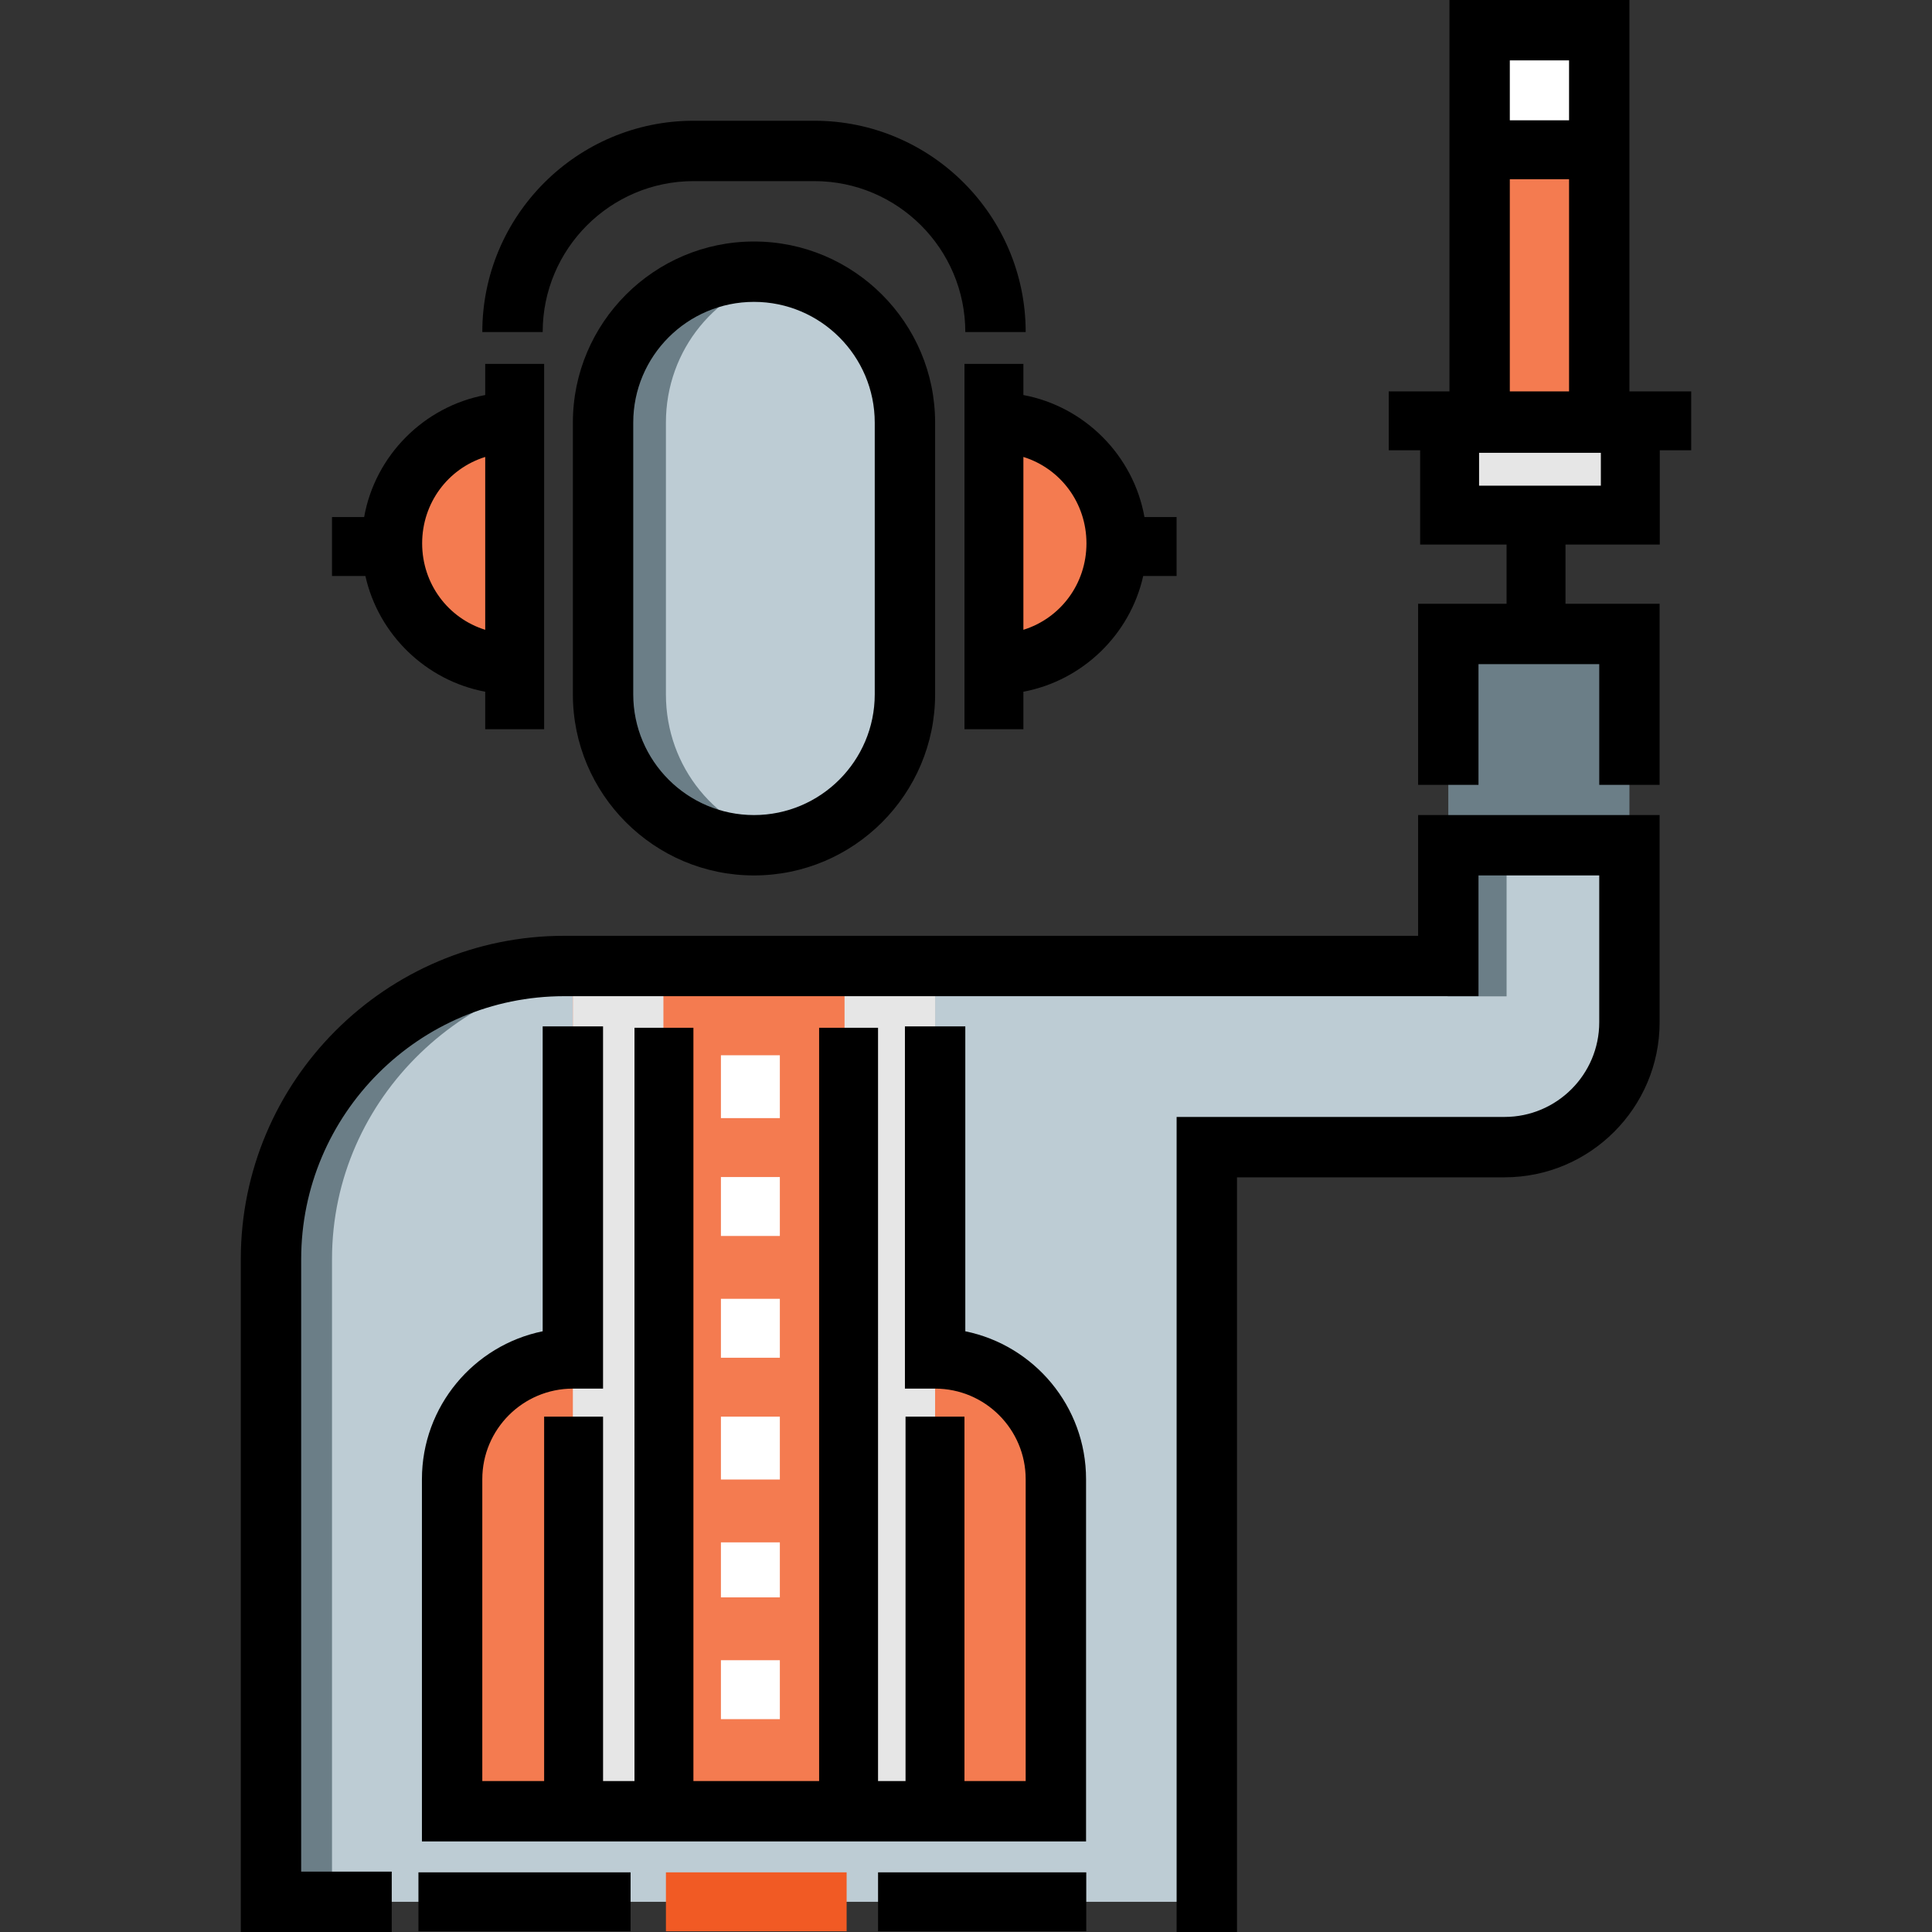
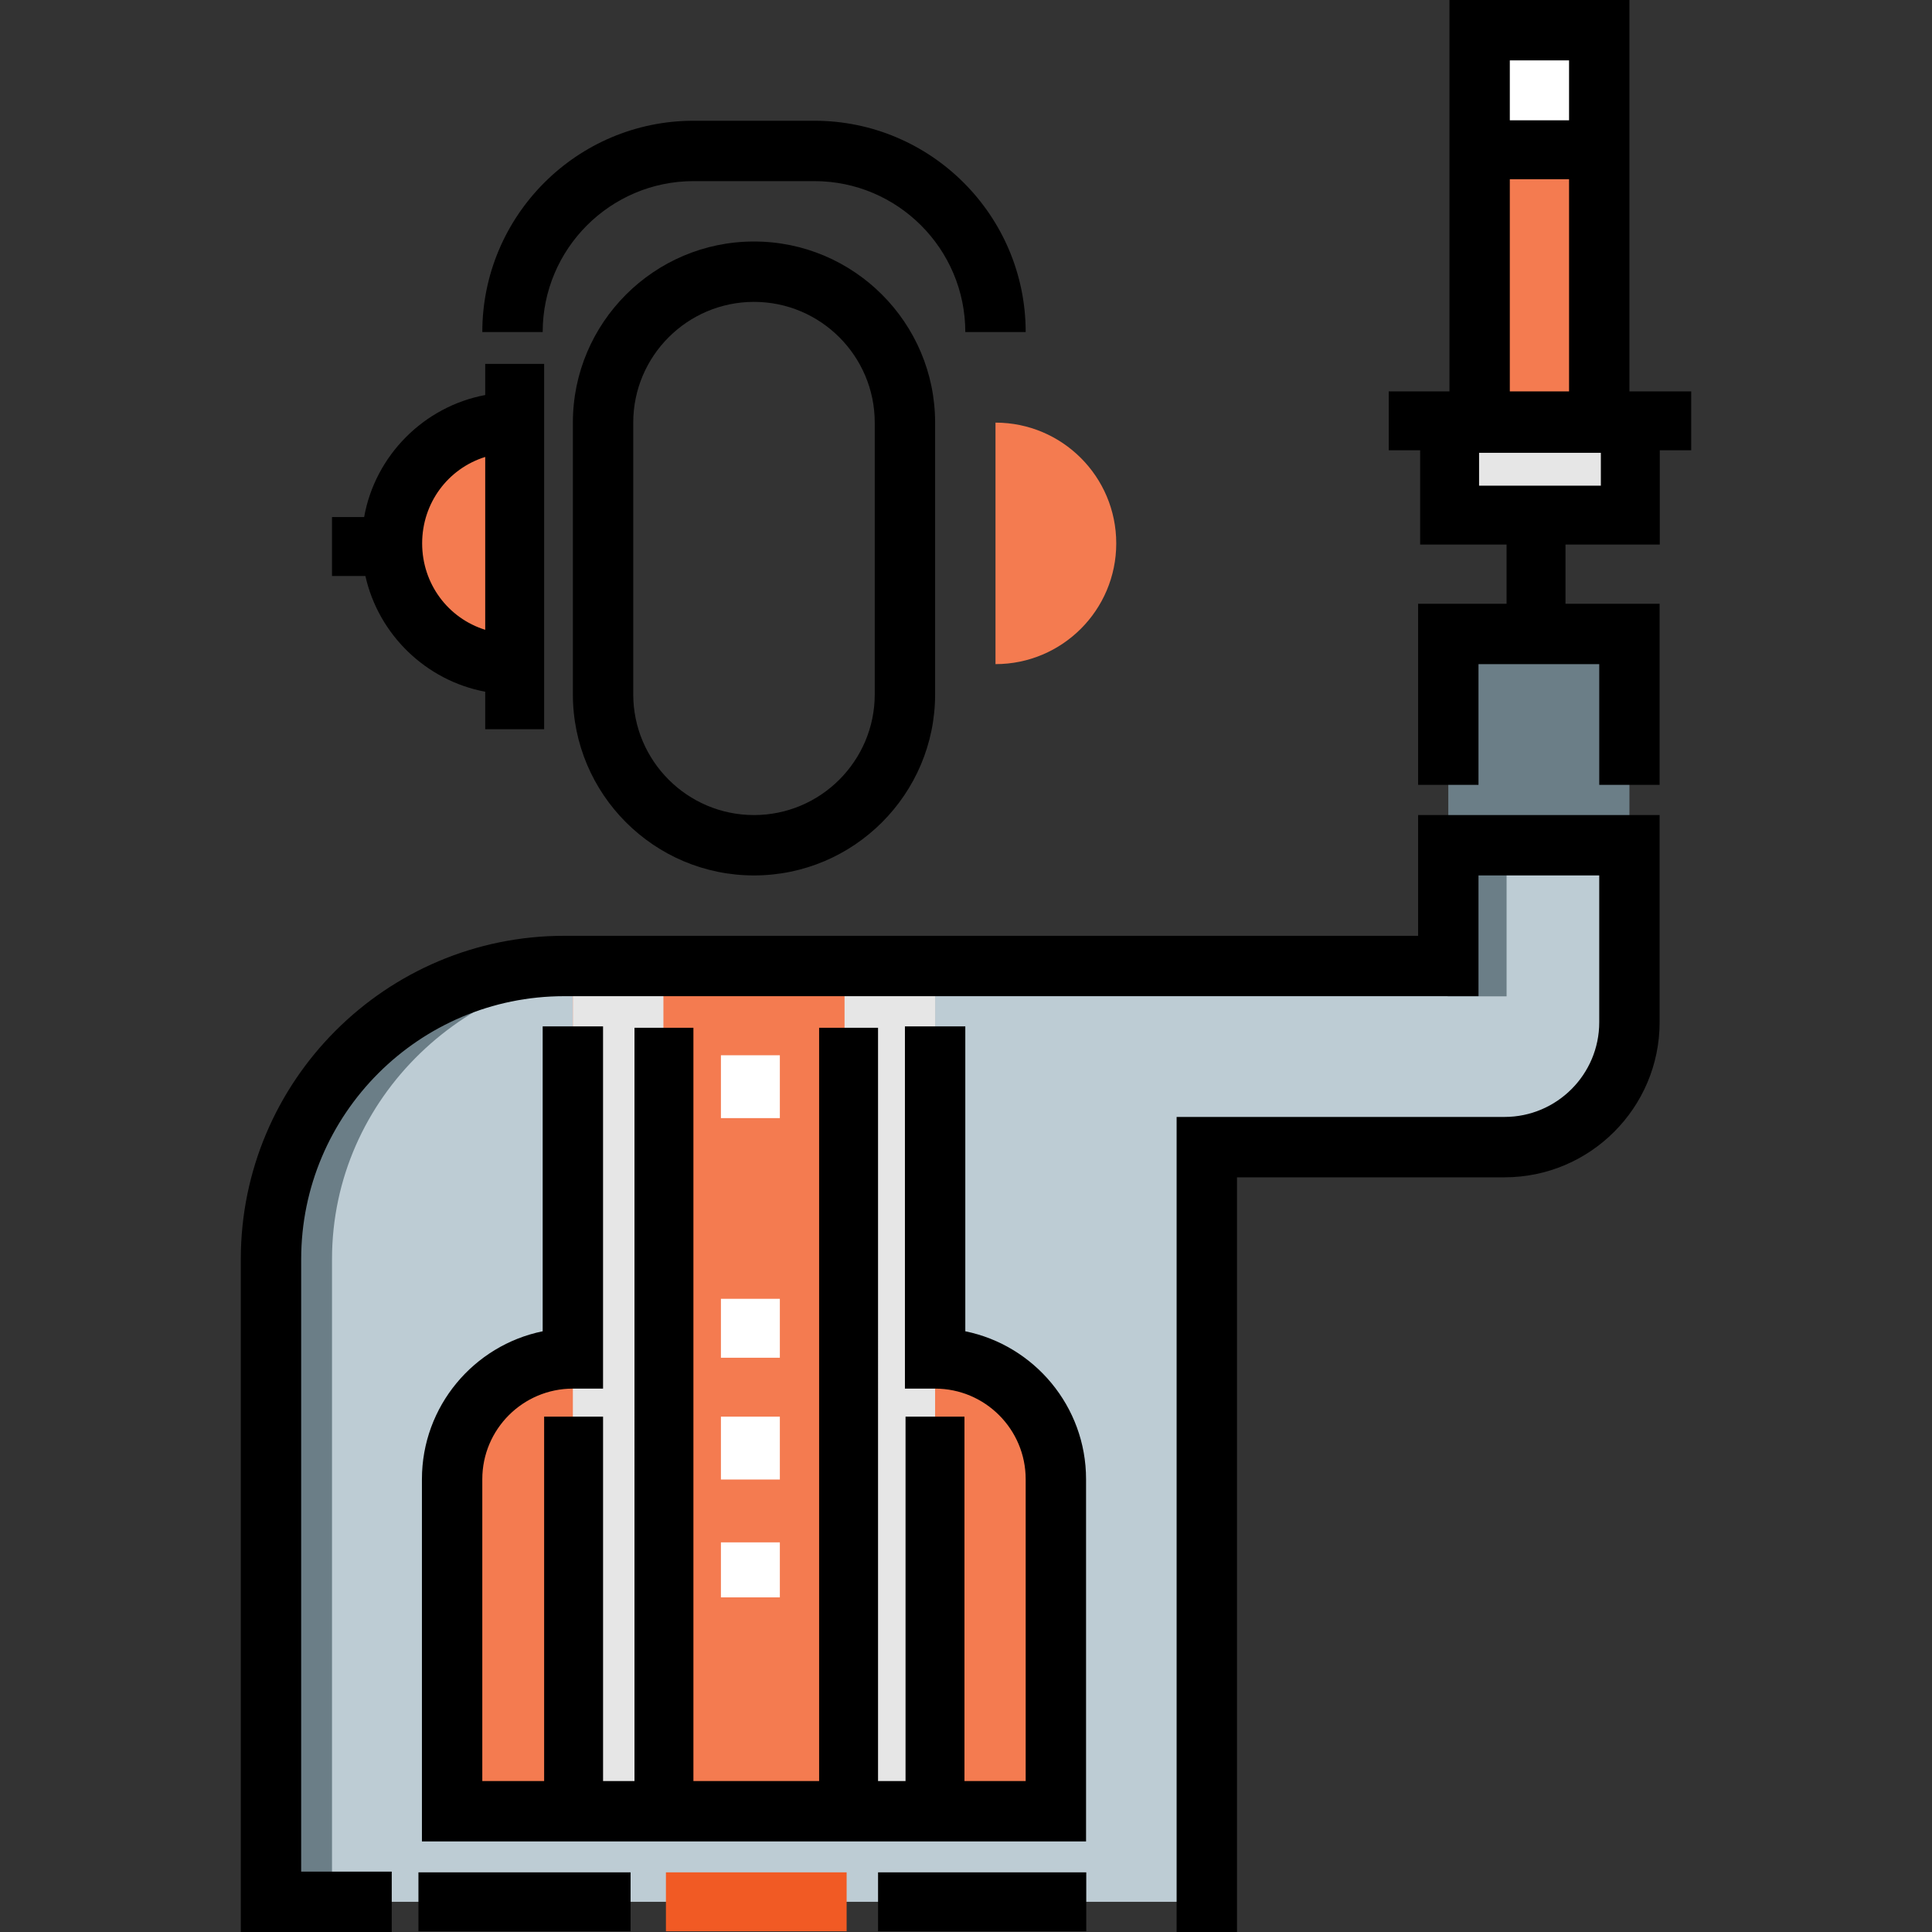
<svg xmlns="http://www.w3.org/2000/svg" version="1.1" id="Layer_1" viewBox="0 0 512 512" xml:space="preserve">
  <rect x="0" y="0" width="512" height="512" fill="#333333" stroke="none" />
  <rect x="383.811" y="111.995" style="fill:#E6E6E6;" width="48.002" height="23.996" />
  <rect x="392.119" y="7.999" style="fill:#F47B50;" width="31.699" height="104" />
  <rect x="393.128" y="7.999" style="fill:#FFFFFF;" width="30.684" height="32.001" />
  <polyline style="fill:#6B7E87;" points="383.815,223.999 383.815,168 431.815,168 431.815,223.999 " />
  <g>
    <path style="fill:#F47B50;" d="M135.816,176c-17.673,0-32.001-14.327-32.001-31.999S118.142,112,135.816,112" />
    <path style="fill:#F47B50;" d="M263.816,176c17.673,0,32.001-14.327,32.001-31.999S281.489,112,263.816,112" />
  </g>
-   <path style="fill:#BDCCD4;" d="M199.816,223.999L199.816,223.999c-22.091,0-40-17.909-40-40v-72c0-22.092,17.909-40,40-40l0,0   c22.092,0,40,17.909,40,40v72C239.815,206.092,221.906,223.999,199.816,223.999z" />
-   <path style="fill:#6B7E87;" d="M176.474,184v-72c0-19.351,13.413-35.487,31.671-39.194c-2.586-0.525-5.424-0.806-8.164-0.806   c-22.092,0-40.163,17.909-40.163,40v72c0,22.091,17.908,40,39.999,40c2.74,0,5.743-0.281,8.329-0.806   C189.888,219.487,176.474,203.35,176.474,184z" />
  <path style="fill:#BDCCD4;" d="M103.815,504H71.816V333.705c0-42.916,34.791-77.705,77.705-77.705h234.294v-32.001h48v46.903   c0,18.279-14.818,33.097-33.097,33.097h-78.904v200" />
  <g>
    <rect x="383.644" y="223.438" style="fill:#6B7E87;" width="15.616" height="40.601" />
    <path style="fill:#6B7E87;" d="M166.896,256.751h-17.375c-42.916,0-78.191,34.039-78.191,76.955v170.813h16.657V333.705    C87.986,290.789,123.98,256.751,166.896,256.751z" />
  </g>
  <path style="fill:#F47B50;" d="M151.815,256v104l0,0c-17.673,0-32.001,14.327-32.001,31.999v88h160.001v-88   c0-17.673-14.327-31.999-32.001-31.999l0,0V256" />
  <path d="M199.816,232c-26.467,0-48-21.533-48-47.999v-71.999c0-26.467,21.533-48,48-48s48,21.534,48,48v71.999   C247.816,210.467,226.283,232,199.816,232z M199.816,80c-17.645,0-32.001,14.356-32.001,32.001V184   c0,17.645,14.356,31.999,32.001,31.999s32.001-14.355,32.001-31.999V112C231.816,94.356,217.46,80,199.816,80z" />
  <path d="M128.587,104.687c-16.215,3.037-29.172,15.989-32.086,32.344h-8.515v15.616h8.849c3.475,15.558,16.094,27.734,31.752,30.667   v9.934h15.616V96.43h-15.616V104.687z M111.874,144c0-10.735,6.888-19.845,16.713-22.903v45.807   C118.762,163.845,111.874,154.735,111.874,144z" />
-   <path d="M311.81,137.031h-8.515c-2.914-16.355-15.871-29.307-32.086-32.344V96.43h-15.616v96.817h15.616v-9.934   c15.657-2.933,28.277-15.109,31.752-30.667h8.849L311.81,137.031L311.81,137.031z M271.209,166.904v-45.807   c9.825,3.058,16.713,12.168,16.713,22.903C287.922,154.735,281.034,163.845,271.209,166.904z" />
  <path d="M271.816,87.999h-16.001c0-22.057-17.944-40-40-40h-31.999c-22.057,0-40,17.943-40,40h-16c0-30.878,25.121-56,56-56h31.999   C246.694,31.999,271.816,57.121,271.816,87.999z" />
  <g>
    <rect x="151.815" y="256.002" style="fill:#E6E6E6;" width="23.996" height="224.001" />
    <rect x="223.814" y="256.002" style="fill:#E6E6E6;" width="23.996" height="224.001" />
  </g>
  <rect x="110.892" y="496.191" width="56.216" height="15.616" />
  <rect x="232.694" y="496.191" width="55.175" height="15.616" />
  <rect x="176.478" y="496.191" style="fill:#F15A24;" width="47.888" height="15.616" />
  <g>
    <rect x="191.052" y="279.655" style="fill:#FFFFFF;" width="15.616" height="16.657" />
-     <rect x="191.052" y="311.927" style="fill:#FFFFFF;" width="15.616" height="15.616" />
    <rect x="191.052" y="344.199" style="fill:#FFFFFF;" width="15.616" height="15.616" />
    <rect x="191.052" y="375.43" style="fill:#FFFFFF;" width="15.616" height="16.657" />
    <rect x="191.052" y="408.743" style="fill:#FFFFFF;" width="15.616" height="14.575" />
-     <rect x="191.052" y="439.975" style="fill:#FFFFFF;" width="15.616" height="15.616" />
  </g>
  <path d="M431.815,103.718V0h-47.698v103.718h-16.091v15.616h8.328v24.985h22.903v15.681h-23.441v48h16V176h31.999V208h16v-47.999   h-24.943v-15.681h24.985v-24.985h8.328v-15.616h-16.369V103.718z M400.117,16h15.699v15.886h-15.699V16z M400.117,47.502h15.699   v56.216h-15.699V47.502z M424.242,128.703H391.97v-8.702h32.272V128.703z" />
  <path d="M255.815,352.803v-80.802h-16V368h8c13.234,0,24,10.767,24,24.001v80h-16.221V375.43h-15.616v96.571h-7.287V272.366h-15.616   V472h-33.313V272.366h-15.616V472h-8.328v-96.571h-15.616V472h-16.387v-80c0-13.234,10.766-24.001,24-24.001h8V272h-16v80.802   c-18.235,3.718-31.999,19.881-31.999,39.197v95.999h176v-95.999C287.816,372.683,274.051,356.521,255.815,352.803z" />
  <path d="M327.816,512h-16V296h86.903c13.839,0,25.096-11.258,25.096-25.096V232h-31.999V264H149.521   c-38.436,0-69.706,31.27-69.706,69.705v162.294h24v16h-40V333.705c0-47.258,38.448-85.705,85.706-85.705h226.295V216h64v54.903   c0,22.661-18.436,41.097-41.097,41.097h-70.903V512z" />
</svg>